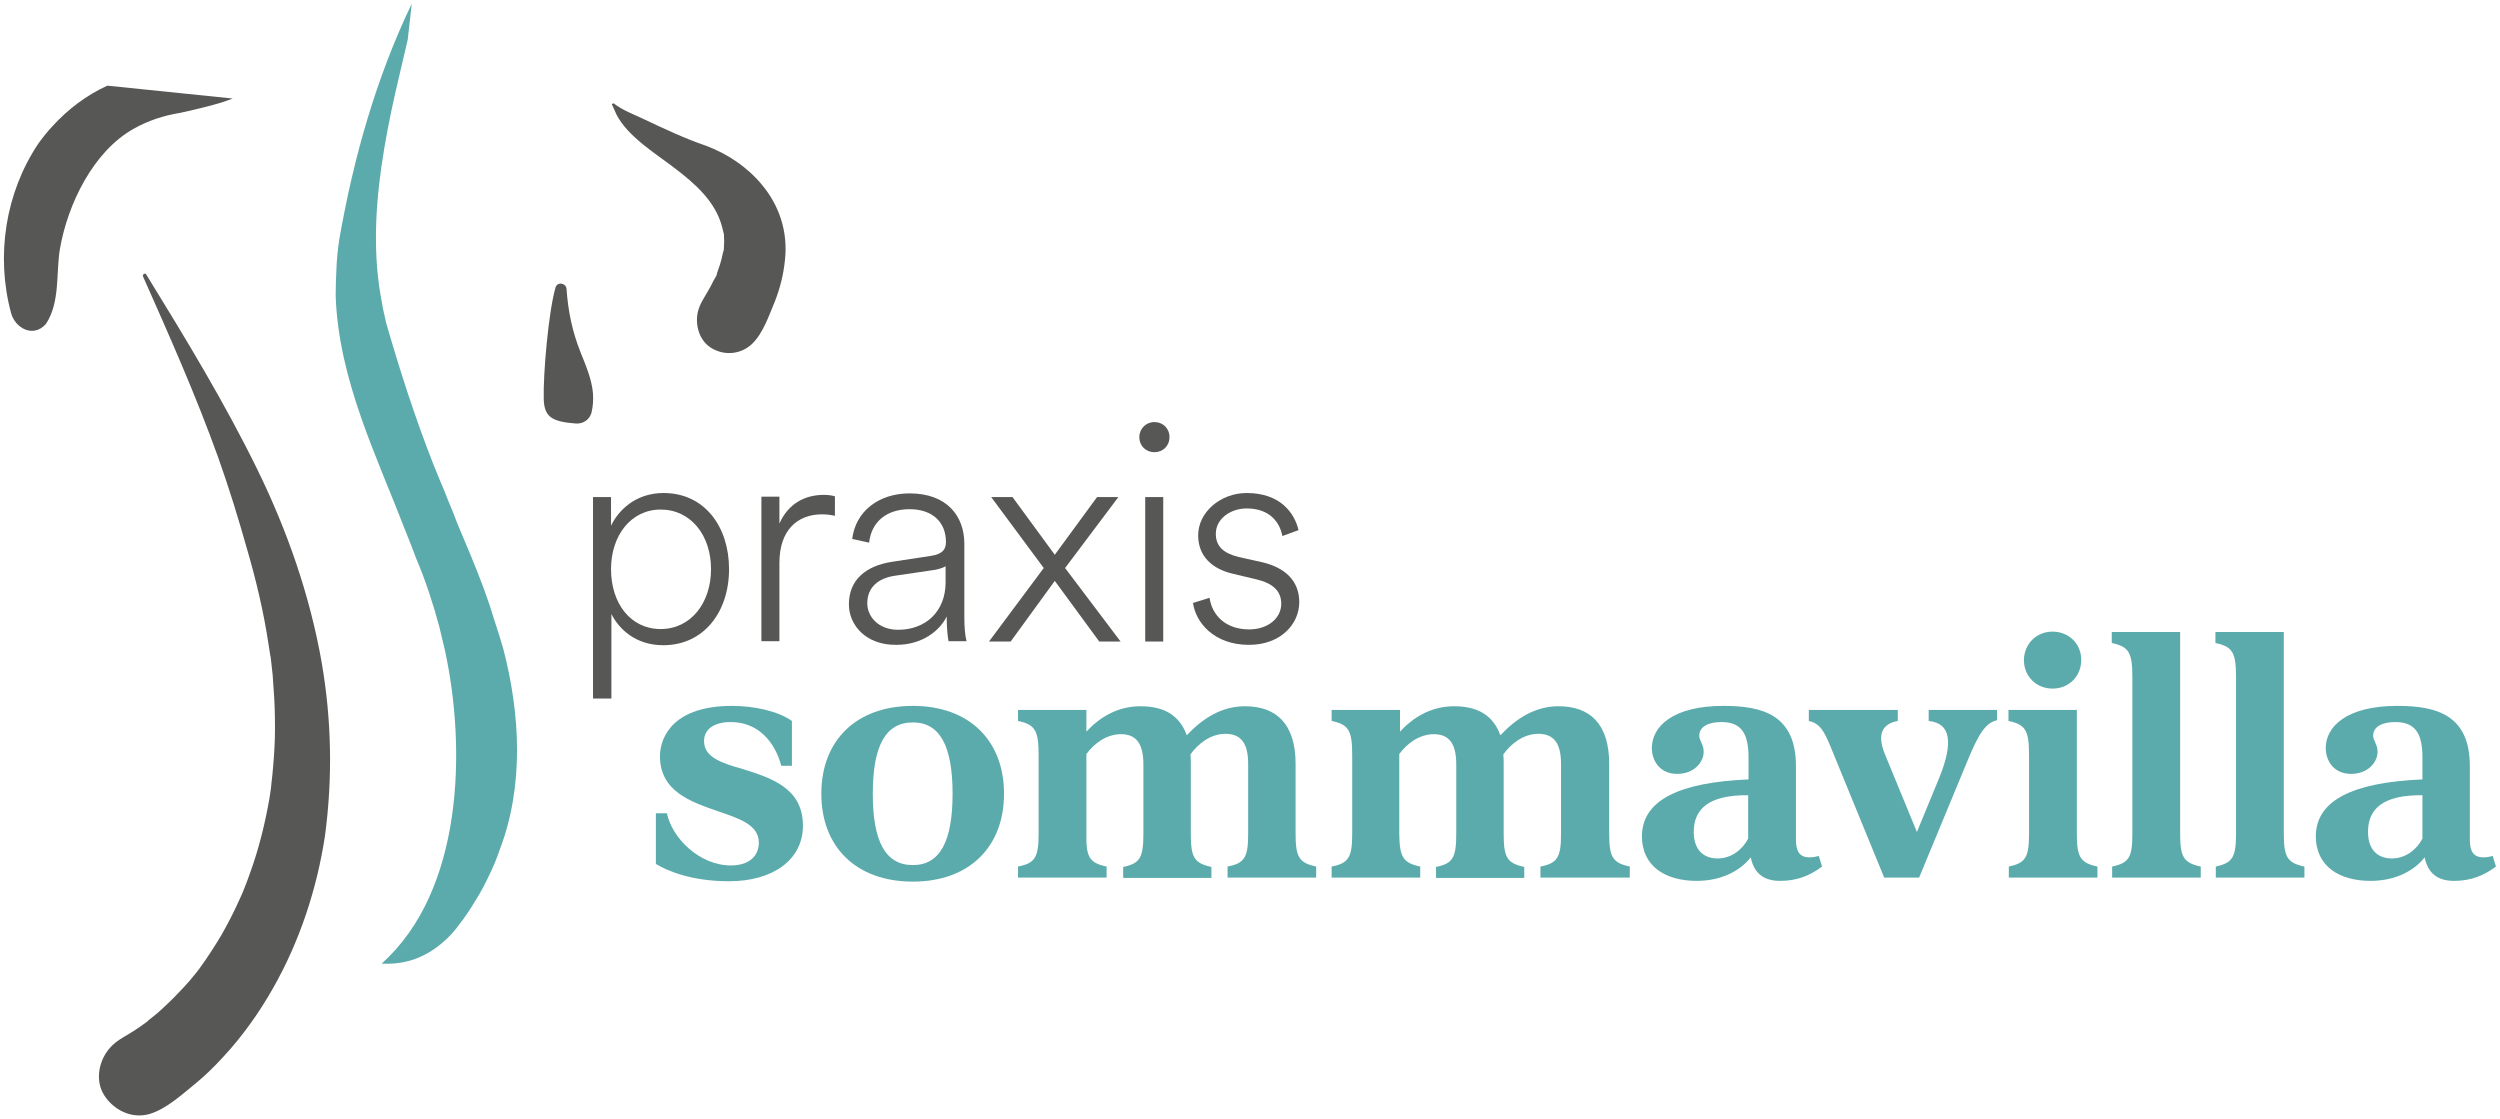
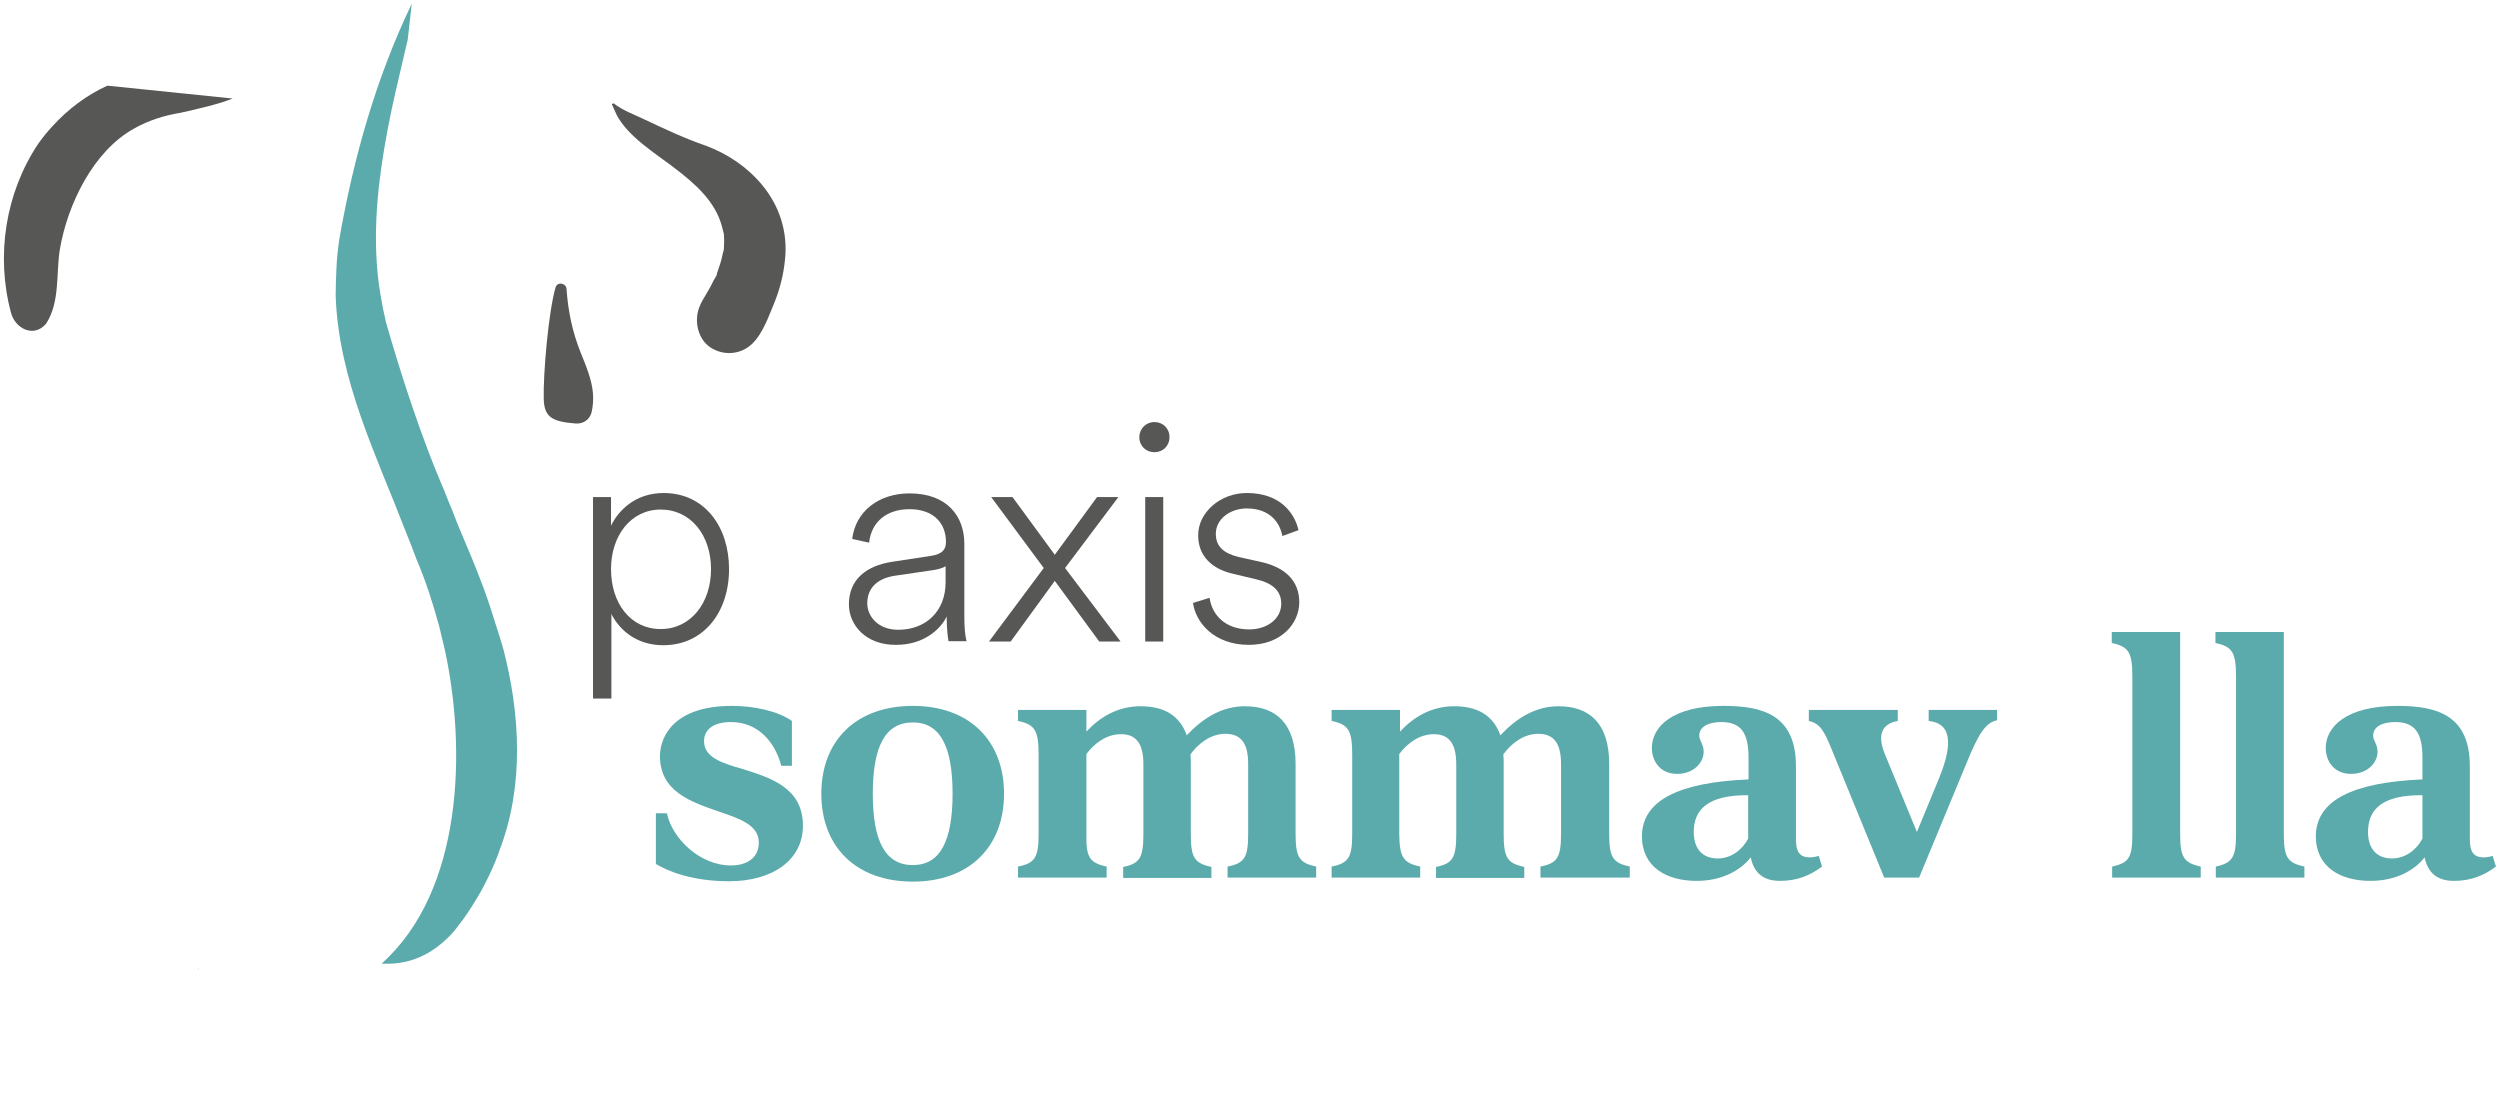
<svg xmlns="http://www.w3.org/2000/svg" version="1.1" id="Ebene_1" x="0px" y="0px" viewBox="0 0 680 304.4" style="enable-background:new 0 0 680 304.4;" xml:space="preserve">
  <style type="text/css">
	.st0{fill:#575756;}
	.st1{fill:#5CABAC;}
	.st2{fill:#221E20;}
</style>
  <g>
    <g>
      <path class="st0" d="M161.3,190.1v-54.9h4.9v7.8c1.9-4,6.5-8.9,14.3-8.9c11.1,0,17.8,9.1,17.8,20.7c0,11.7-6.9,20.7-17.9,20.7    c-7.6,0-12.1-4.5-14.1-8.5v23H161.3z M179.7,138.6c-8.1,0-13.5,7.1-13.5,16.2c0,9.3,5.3,16.3,13.5,16.3c8.2,0,13.7-7.1,13.7-16.3    S187.9,138.6,179.7,138.6z" />
-       <path class="st0" d="M227.1,140.3c-0.9-0.2-2.1-0.4-3.5-0.4c-6.7,0-11.6,4.3-11.6,13.2v21.3h-4.9v-39.3h4.9v7.3    c2.4-5.4,6.9-7.8,12.1-7.8c1.3,0,2.4,0.2,3,0.4V140.3z" />
      <path class="st0" d="M230.9,164.4c0-6.7,4.6-10.5,11.8-11.6l10.5-1.6c3.4-0.5,4.1-2,4.1-3.8c0-5.2-3.5-8.9-9.9-8.9    c-6.3,0-10.4,3.5-11,9.1l-4.6-1c0.9-7.5,7.2-12.4,15.6-12.4c10.2,0,14.9,6.2,14.9,13.7v19.8c0,3.1,0.2,5.1,0.6,6.7h-4.9    c-0.2-0.9-0.5-3.5-0.5-6.7c-1.8,3.7-6.5,7.7-13.7,7.7C235.5,175.5,230.9,170,230.9,164.4z M257.2,158.4V154    c-0.2,0.2-1.3,0.7-2.9,1l-10.9,1.6c-4.6,0.7-7.5,3.2-7.5,7.5c0,3.6,3,7.2,8.4,7.2C251.8,171.3,257.2,166.3,257.2,158.4z" />
      <path class="st0" d="M283.9,154.5l-14.3-19.3h5.8l11.5,15.7l11.5-15.7h5.8l-14.5,19.3l15.1,20H299L286.9,158l-12,16.5h-5.9    L283.9,154.5z" />
      <path class="st0" d="M314,114.8c2.3,0,4.1,1.7,4.1,4.1c0,2.4-1.8,4.1-4.1,4.1c-2.3,0-4.1-1.7-4.1-4.1    C309.9,116.6,311.7,114.8,314,114.8z M311.5,174.5v-39.3h4.9v39.3H311.5z" />
      <path class="st0" d="M329,162.6c0.7,4.8,4.4,8.6,10.8,8.6c4.9,0,8.7-2.9,8.7-7c0-3.6-2.5-5.6-6.7-6.6l-6.3-1.5    c-5.8-1.3-9.6-4.8-9.6-10.5c0-6.3,6.1-11.5,13.2-11.5c9.1,0,13,5.4,14.1,10.1l-4.4,1.6c-0.7-3.8-3.5-7.5-9.7-7.5    c-4.4,0-8.4,2.8-8.4,6.9c0,3.4,2.1,5.3,6.2,6.3l6.3,1.4c6.5,1.5,10.2,5.2,10.2,10.9c0,5.8-4.9,11.6-13.7,11.6    c-9.6,0-14.5-6.2-15.2-11.4L329,162.6z" />
      <path class="st1" d="M199.1,192c6,0,12.5,1.4,16.3,4.1v12.2h-2.9c-1.7-6.5-6.3-11.9-13.7-11.9c-4.4,0-7.3,1.8-7.3,5.2    c0,4.4,4.9,6,10.6,7.6c7.6,2.4,16.3,5.1,16.3,15.4c0,9.3-8.2,15.1-20.1,15.1c-10.4,0-16.9-2.9-19.9-4.7v-13.8h3    c1.4,6.8,8.9,14.2,17.4,14.2c4.9,0,7.6-2.5,7.6-6.2c0-4.9-5.4-6.6-11.3-8.6c-7.4-2.6-15.6-5.4-15.6-15    C179.6,200,183.6,192,199.1,192z" />
      <path class="st1" d="M273.1,215.9c0,14.4-9.4,23.9-24.8,23.9c-15.5,0-24.9-9.5-24.9-23.9c0-14.4,9.4-23.9,24.9-23.9    C263.7,192,273.1,201.5,273.1,215.9z M248.3,235.3c7.3,0,10.8-6.3,10.8-19.4s-3.5-19.4-10.8-19.4c-7.4,0-10.9,6.3-10.9,19.4    S240.9,235.3,248.3,235.3z" />
      <path class="st1" d="M301,235.7v3h-24.1v-3c4.7-0.9,5.6-2.6,5.6-9v-21.2c0-6.8-0.9-8.4-5.6-9.4v-3h18.6v5.9    c3.6-3.9,8.5-6.9,14.7-6.9c6.2,0,10.6,2.3,12.6,7.9c4.4-4.7,9.6-7.9,15.8-7.9c8.5,0,13.8,4.7,13.8,15.7v18.9c0,6.4,0.9,8,5.6,9v3    h-24.1v-3c4.7-0.9,5.6-2.6,5.6-9v-18.9c0-5.7-2-8.2-6.2-8.2c-4.1,0-7.5,2.8-9.5,5.6c0.1,0.9,0.1,1.7,0.1,2.7v18.9    c0,6.4,0.9,8,5.6,9v3h-24v-3c4.6-0.9,5.5-2.6,5.5-9v-18.9c0-5.7-2-8.2-6.1-8.2s-7.4,2.7-9.4,5.4v21.8    C295.4,233.1,296.3,234.7,301,235.7z" />
      <path class="st1" d="M386.3,235.7v3h-24.1v-3c4.7-0.9,5.6-2.6,5.6-9v-21.2c0-6.8-0.9-8.4-5.6-9.4v-3h18.6v5.9    c3.6-3.9,8.5-6.9,14.7-6.9s10.6,2.3,12.6,7.9c4.4-4.7,9.6-7.9,15.8-7.9c8.5,0,13.8,4.7,13.8,15.7v18.9c0,6.4,0.9,8,5.6,9v3H419v-3    c4.7-0.9,5.6-2.6,5.6-9v-18.9c0-5.7-2-8.2-6.2-8.2c-4.1,0-7.5,2.8-9.5,5.6c0.1,0.9,0.1,1.7,0.1,2.7v18.9c0,6.4,0.9,8,5.6,9v3h-24    v-3c4.6-0.9,5.5-2.6,5.5-9v-18.9c0-5.7-2-8.2-6.1-8.2s-7.4,2.7-9.4,5.4v21.8C380.7,233.1,381.6,234.7,386.3,235.7z" />
      <path class="st1" d="M475.6,212v-6c0-6.7-2.1-9.6-7.4-9.6c-3.6,0-6,1.3-6,3.7c0,1.4,1.2,2.3,1.2,4.4c0,2.8-2.6,6-7.2,6    c-4.9,0-6.9-3.8-6.9-7c0-5.9,5.7-11.5,19.5-11.5c10.7,0,19.7,2.5,19.7,16.4v20c0,3.2,1,4.8,3.7,4.8c0.8,0,1.5-0.1,2.5-0.4l0.9,2.9    c-3.3,2.5-6.9,3.9-11.4,3.9c-4.4,0-7.1-2-8-6.4c-2.7,3.5-7.8,6.4-14.7,6.4c-8.3,0-14.9-3.8-14.9-12.2    C446.7,217.7,456.6,212.8,475.6,212z M460.7,226.3c0,4.9,2.7,7.2,6.5,7.2c3.8,0,6.8-2.5,8.3-5.4v-11.8    C464.7,216.2,460.7,220.1,460.7,226.3z" />
      <path class="st1" d="M516.2,193.1v3c-3.3,0.6-6.2,2.7-3.4,9.3l8.6,20.9l6.1-14.8c3.8-9.4,3.2-14.8-2.9-15.4v-3h18.6v2.8    c-3.1,0.7-5,3.5-8.4,11.9L522,238.7h-9.5L498,203.3c-1.9-4.6-3-6.5-6-7.2v-3H516.2z" />
-       <path class="st1" d="M546.3,235.7c4.7-0.9,5.6-2.6,5.6-9v-21.2c0-6.8-0.9-8.4-5.6-9.4v-3h18.6v33.6c0,6.4,0.9,8,5.6,9v3h-24.1    V235.7z M558.3,171.8c4.4,0,7.8,3.3,7.8,7.7c0,4.4-3.3,7.8-7.8,7.8c-4.4,0-7.8-3.3-7.8-7.8C550.6,175.1,553.9,171.8,558.3,171.8z" />
      <path class="st1" d="M580,226.7v-42.4c0-6.8-0.9-8.4-5.6-9.4v-3H593v54.8c0,6.4,0.9,8,5.6,9v3h-24.1v-3    C579.2,234.7,580,233.1,580,226.7z" />
      <path class="st1" d="M608.2,226.7v-42.4c0-6.8-0.9-8.4-5.6-9.4v-3h18.6v54.8c0,6.4,0.9,8,5.6,9v3h-24.1v-3    C607.3,234.7,608.2,233.1,608.2,226.7z" />
      <path class="st1" d="M658.9,212v-6c0-6.7-2.1-9.6-7.4-9.6c-3.6,0-6,1.3-6,3.7c0,1.4,1.2,2.3,1.2,4.4c0,2.8-2.6,6-7.2,6    c-4.9,0-6.9-3.8-6.9-7c0-5.9,5.7-11.5,19.5-11.5c10.7,0,19.7,2.5,19.7,16.4v20c0,3.2,1,4.8,3.7,4.8c0.8,0,1.5-0.1,2.5-0.4l0.9,2.9    c-3.3,2.5-6.9,3.9-11.4,3.9c-4.4,0-7.1-2-8-6.4c-2.7,3.5-7.8,6.4-14.7,6.4c-8.3,0-14.9-3.8-14.9-12.2    C630,217.7,639.9,212.8,658.9,212z M644.1,226.3c0,4.9,2.7,7.2,6.5,7.2c3.8,0,6.8-2.5,8.3-5.4v-11.8    C648,216.2,644.1,220.1,644.1,226.3z" />
    </g>
    <g>
      <path class="st1" d="M112,1C102.3,21.2,96.2,42.8,92.3,65c-0.4,2.7-0.7,5.5-0.8,8.2c-0.1,2.4-0.2,4.9-0.2,7.3    c0.8,22.8,11.1,43.4,19.1,64.2c1,2.4,1.9,4.8,2.8,7.2c2.6,6.1,4.6,12.3,6.3,18.6c0.5,2.1,1,4.2,1.5,6.3    c5.8,26.6,5.1,65.4-17.2,85.3c6.9,0.4,12.4-2,16.9-6c1.5-1.3,2.9-2.8,4.1-4.5c1.7-2.1,3.1-4.3,4.5-6.6c1.4-2.2,2.6-4.5,3.7-6.8    c1.1-2.3,2.1-4.6,2.9-7c6.7-17.5,5.6-37,1-54.7c-0.7-2.5-1.5-4.9-2.3-7.4c-0.9-3-1.9-6-3-9c-2.2-5.9-4.7-11.8-7.2-17.7    c-0.8-2.2-1.7-4.4-2.6-6.5c-0.6-1.6-1.3-3.3-2-4.9c-0.7-1.6-1.3-3.3-2-4.9c-4.9-12.5-9.1-25.5-12.8-38.4c-0.6-2.5-1.1-5-1.5-7.5    c-0.3-1.7-0.5-3.3-0.7-5c-0.2-1.7-0.3-3.3-0.4-5c-0.7-13.4,1.3-26.7,4-39.8c1.4-6.6,3-13.1,4.5-19.6" />
    </g>
    <path class="st0" d="M29.2,23.3c-5.7,2.6-10.7,6.4-14.9,11c-1.4,1.5-2.7,3.1-3.9,4.8C1.5,52.4-1.2,69.5,3,85.1   c1.1,4.2,6.1,6.9,9.5,3c3.9-5.9,2.7-13.8,3.8-20.4c2.1-12.1,9-26.5,20.1-32.7c3.9-2.2,8.2-3.6,12.6-4.3c2.4-0.5,4.8-1.1,7.2-1.7   c2.4-0.6,4.8-1.3,7.1-2.2" />
    <path class="st0" d="M12.2,84.4c0,0.1,0,0,0.1-0.6c0,0,0,0,0,0C12.3,84,12.3,84.2,12.2,84.4z" />
    <path class="st0" d="M166.4,28.3c0.4,1,0.9,1.9,1.3,2.9c3.1,6,10.7,10.6,15.9,14.6c5.5,4.2,11,9,12.8,15.9c0.1,0.5,0.3,1.1,0.4,1.6   c0,0.1,0.1,0.3,0.1,0.3c0.1,1.3,0.1,2.6,0,3.9c0,0.2,0,0.5-0.1,0.7c0,0.1,0,0.2-0.1,0.3c-0.2,0.7-0.3,1.5-0.5,2.2   c-0.2,0.8-0.5,1.7-0.8,2.5c-0.1,0.3-0.2,0.6-0.3,0.9c-0.3,0.7-0.2,0.6,0,0.4c-0.3,0.6-0.8,1.5-1,1.8c-0.4,0.8-0.8,1.6-1.2,2.3   c-1.1,2-2.6,4-3.1,6.3c-0.8,3.7,0.5,8.1,4.1,10c3.5,1.9,7.8,1.4,10.7-1.4c3-2.9,4.6-7.8,6.2-11.6c1.4-3.6,2.3-7.2,2.7-11.1   c0.9-7.8-1.6-15-6.3-20.6c-3.9-4.7-9.3-8.4-15.3-10.6c-5.8-2-11.3-4.6-16.8-7.2c-2.7-1.3-5.8-2.4-8.2-4.3" />
    <path class="st0" d="M161.3,107.1c-0.3-3.9-2-7.8-3.4-11.3c-2.2-5.5-3.4-11.2-3.8-17.2c-0.1-1.6-2.5-2.1-3-0.4   c-1.9,6.6-3.4,23.5-3.2,30.5c0.2,4.8,2.3,6,8.8,6.5c2,0.1,3.7-1.1,4.2-3C161.3,110.5,161.4,108.8,161.3,107.1z" />
    <g>
-       <path class="st0" d="M87.5,180.2c-3.2-18.2-9.3-35.7-17.4-52.3c-9-18.4-19.6-35.8-30.3-53.2c-0.3-0.6-1.1-0.1-0.9,0.5    c7.2,16.2,14.4,32.4,20.4,49.1c3,8.4,5.6,16.9,8,25.4c2.4,8.3,4.4,16.7,5.7,25.3c0.2,1.1,0.3,2.1,0.5,3.2c0,0.2,0.1,0.4,0.1,0.4    c0.1,0.6,0.1,1.1,0.2,1.7c0.3,2.3,0.5,4.5,0.6,6.8c0.3,3.6,0.4,7.3,0.4,11c0,3.4-0.2,6.9-0.5,10.3c-0.1,1.6-0.3,3.2-0.5,4.9    c0,0,0,0.1,0,0.1c0,0.3-0.1,0.7-0.1,1c-0.1,0.9-0.3,1.8-0.4,2.7c-1.2,6.9-2.9,13.8-5.3,20.4c-0.5,1.5-1.1,3-1.7,4.5    c-0.1,0.3-0.3,0.7-0.4,1c0,0,0,0,0,0c-0.3,0.7-0.7,1.5-1,2.2c-1.4,3.1-2.9,6-4.6,9c-1.9,3.2-3.9,6.3-6.1,9.3    c0.2-0.2,0.1-0.1-0.1,0.2c-0.1,0.1-0.1,0.1-0.2,0.2c-0.2,0.3-0.4,0.6-0.6,0.8c0.2-0.3,0.4-0.5,0.5-0.7c-0.1,0.1-0.2,0.2-0.2,0.3    c-0.6,0.7-1.2,1.5-1.8,2.2c-1.2,1.4-2.4,2.7-3.7,4c-1.3,1.4-2.7,2.7-4.1,4c-0.7,0.6-1.4,1.3-2.2,1.9c-0.5,0.4-1.8,1.4-1.8,1.5    c-1.1,0.8-2.2,1.6-3.3,2.3c-2.2,1.5-4.8,2.6-6.6,4.6c-3.2,3.4-4.4,9.1-1.7,13.2c2.6,4,7.5,6.4,12.3,5c4.6-1.4,8.8-5.3,12.5-8.3    c2.7-2.2,5.2-4.7,7.5-7.2c5.2-5.6,9.7-11.9,13.5-18.6c7.3-12.8,12-27.1,14.2-41.6C90.5,211.5,90.2,195.9,87.5,180.2z" />
      <path class="st2" d="M54.1,263.4c-0.1,0.1-0.2,0.3-0.4,0.6c0.1-0.1,0.2-0.3,0.3-0.4C54,263.5,54.1,263.5,54.1,263.4z" />
    </g>
  </g>
</svg>